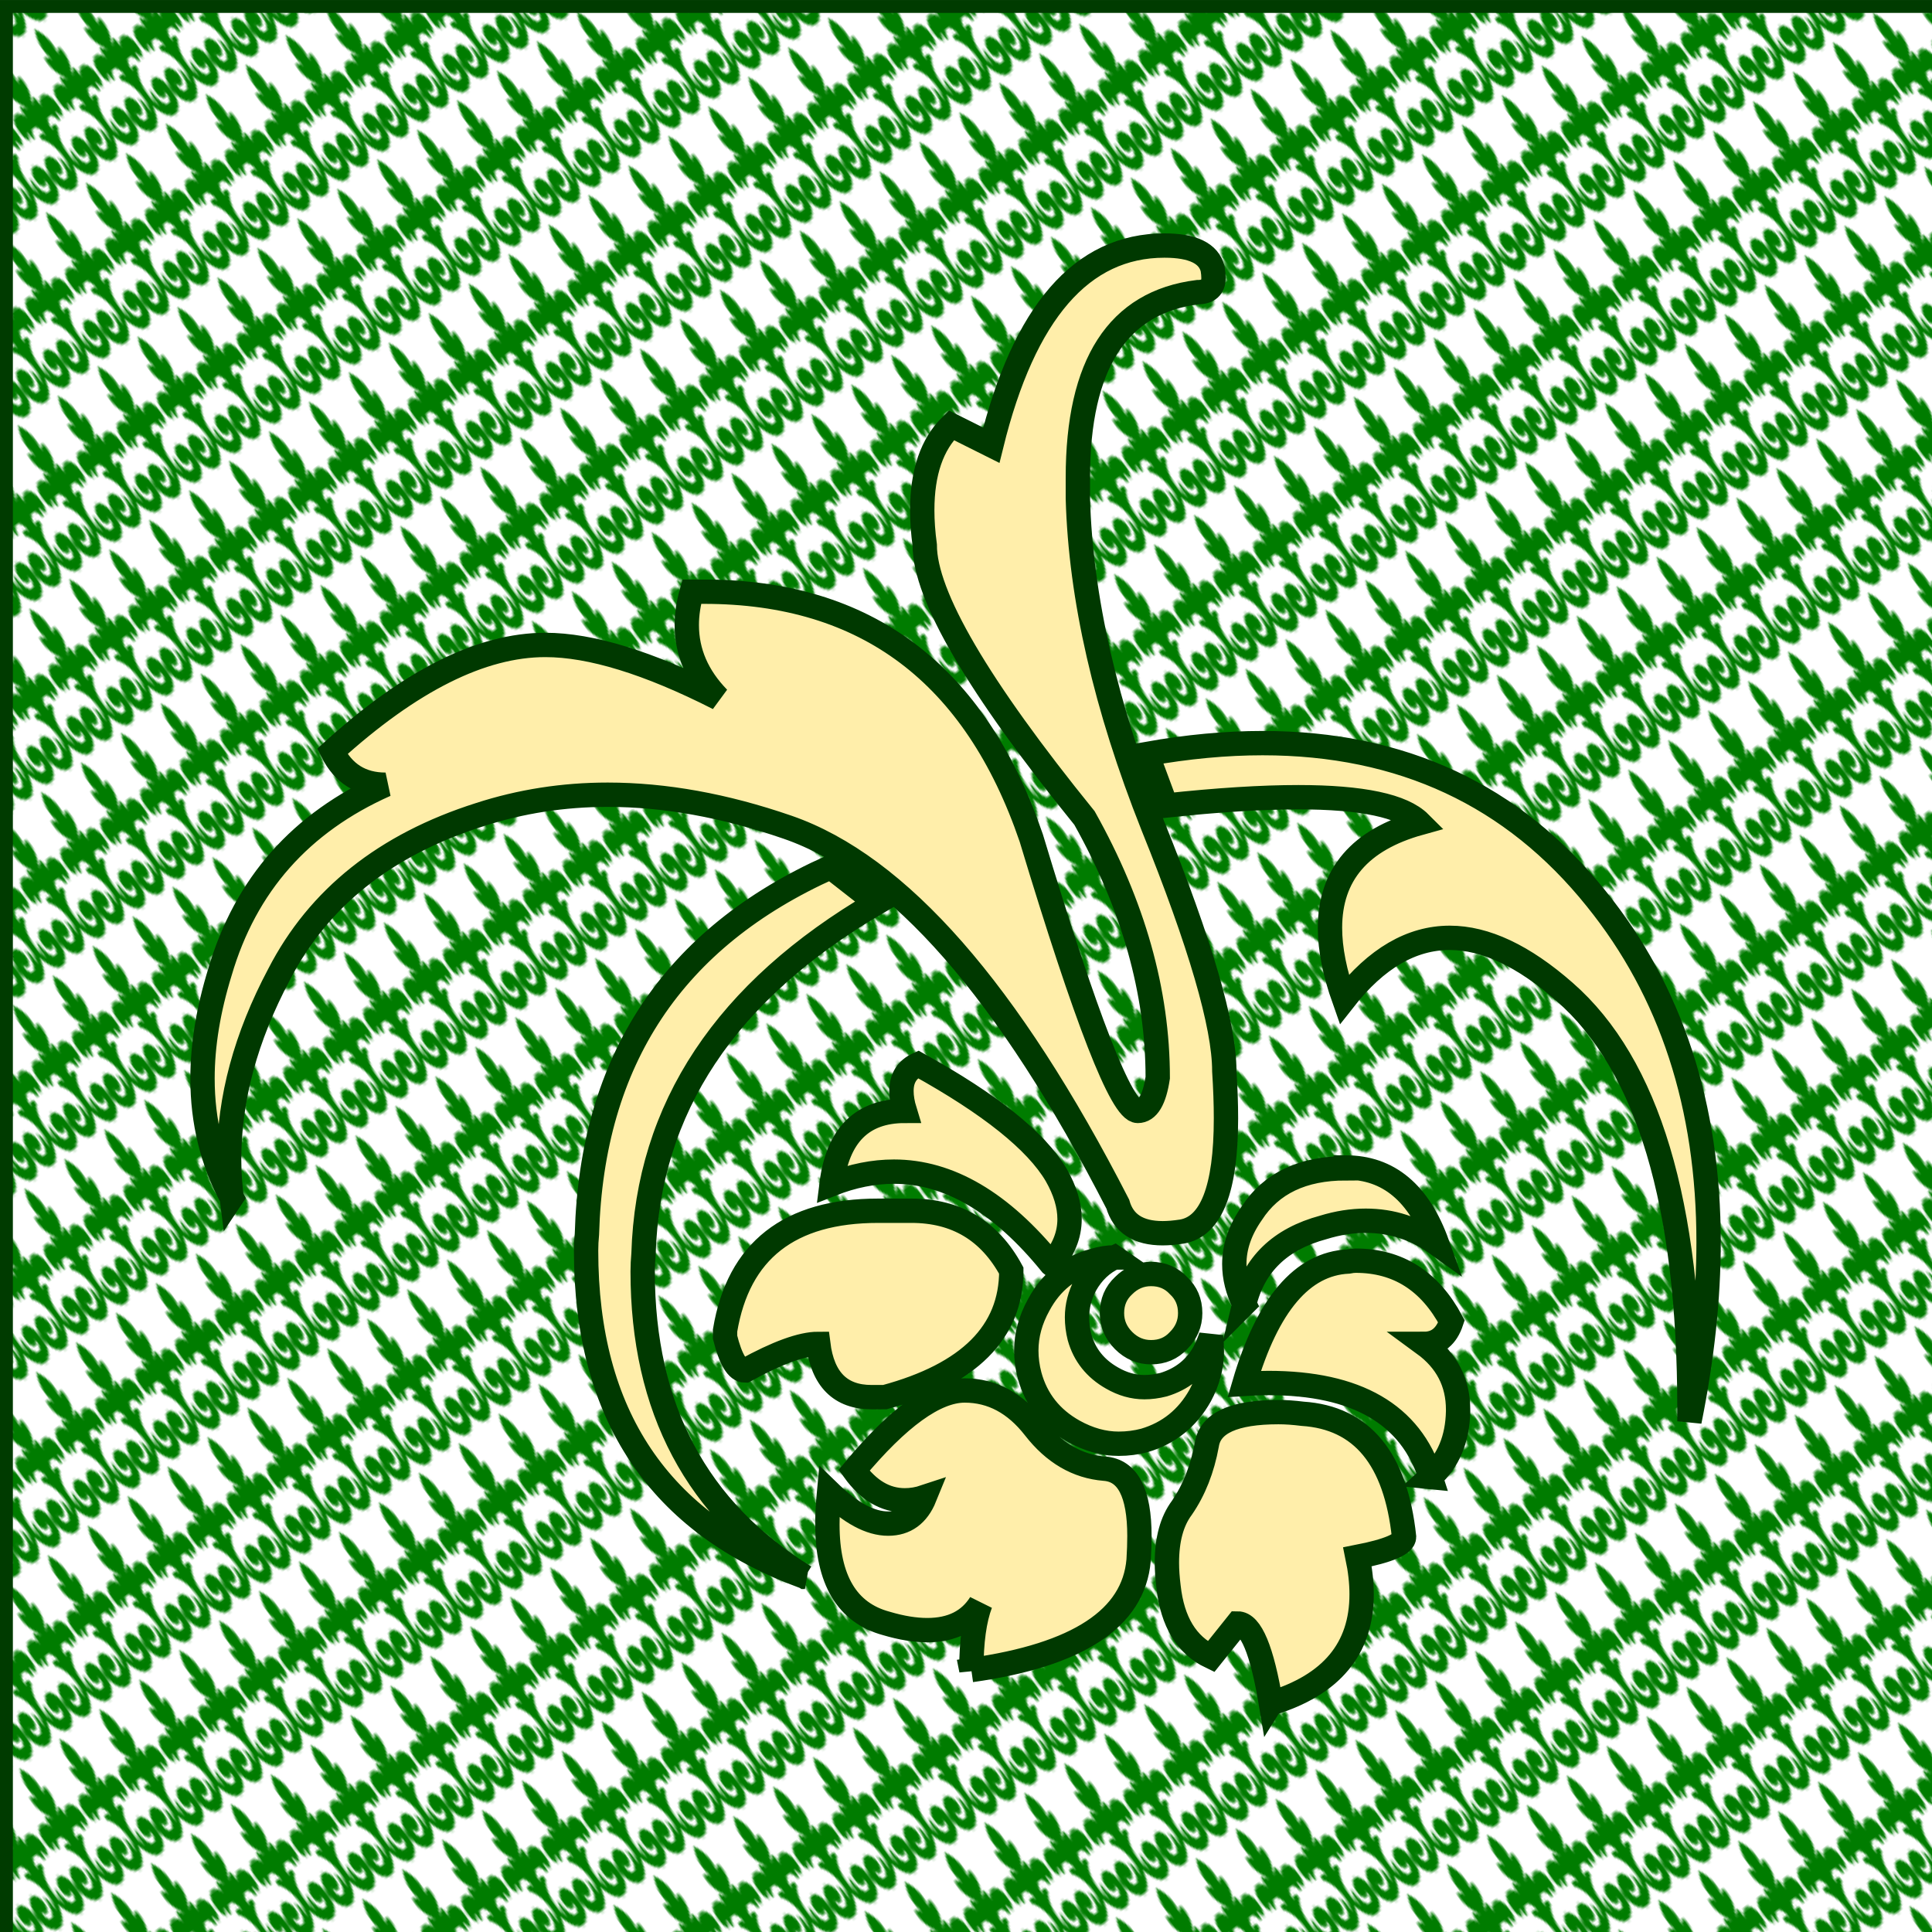
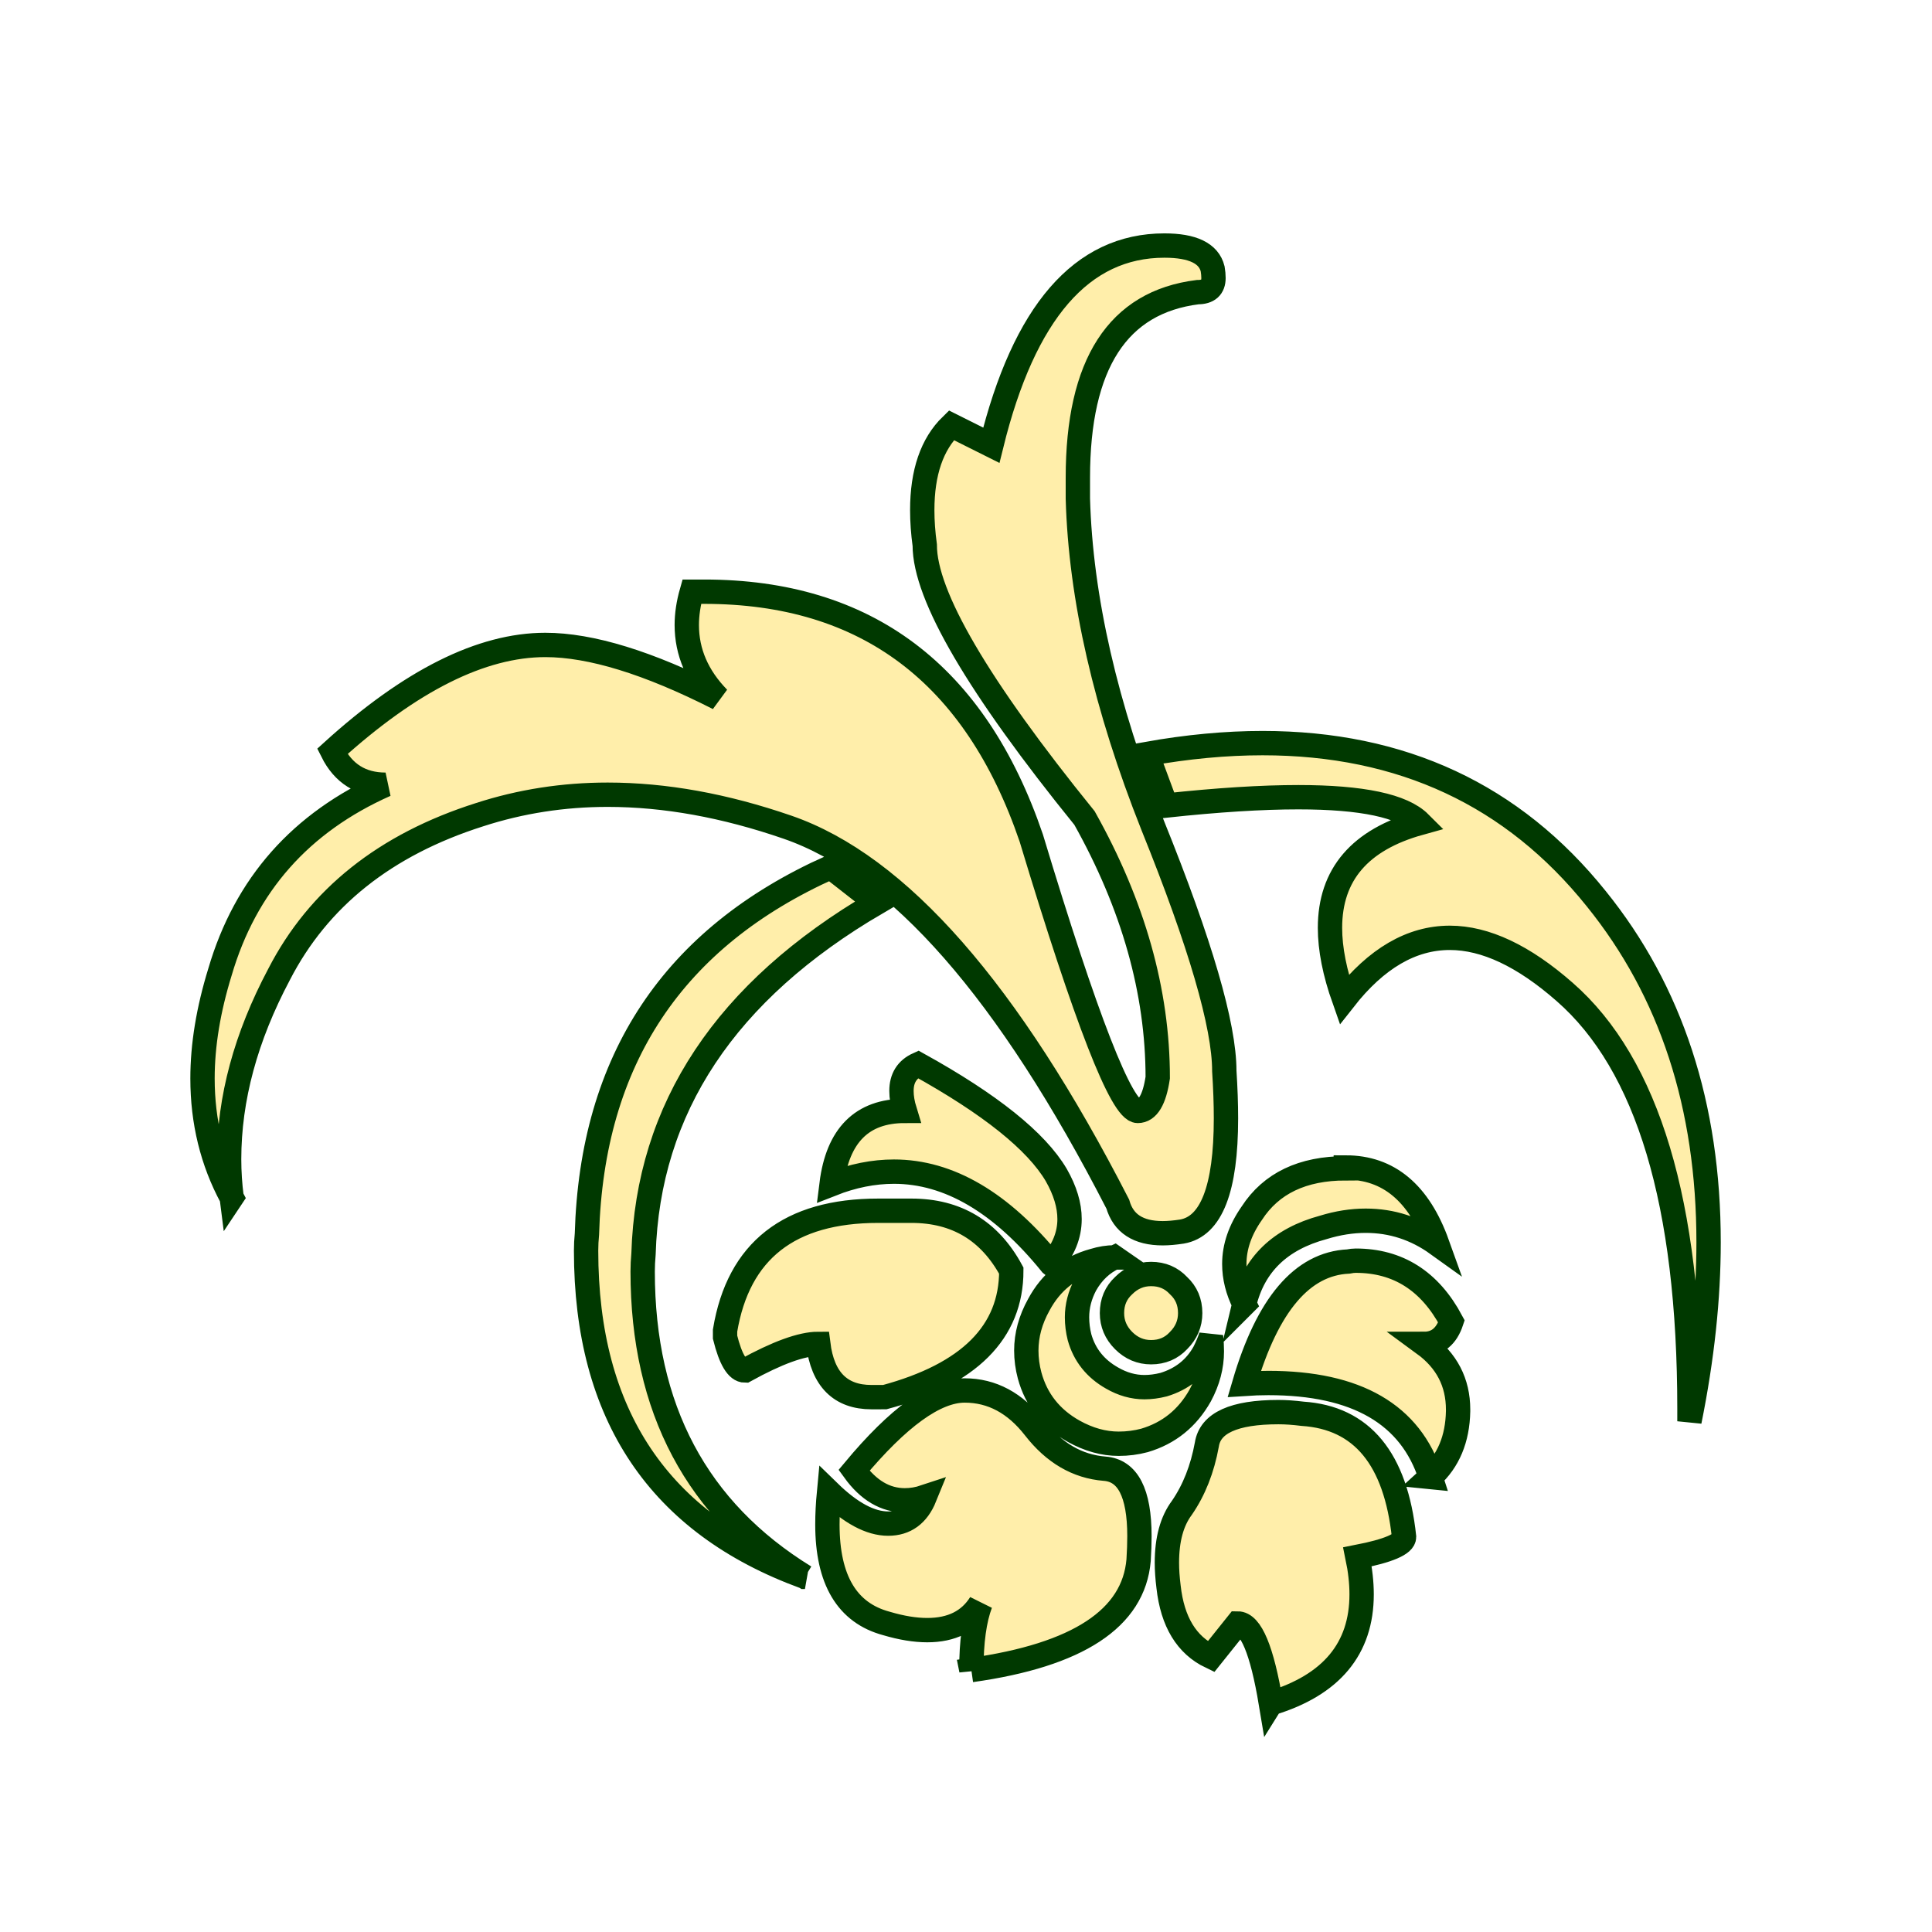
<svg xmlns="http://www.w3.org/2000/svg" xmlns:ns1="http://www.inkscape.org/namespaces/inkscape" xmlns:ns2="http://sodipodi.sourceforge.net/DTD/sodipodi-0.dtd" xmlns:xlink="http://www.w3.org/1999/xlink" width="150" height="150" viewBox="0 0 150 150" version="1.1" id="svg8" ns1:version="1.0.1 (3bc2e813f5, 2020-09-07)" ns2:docname="damask m d.svg">
  <defs id="defs2">
    <pattern ns1:collect="always" xlink:href="#pattern1825" id="pattern1831" patternTransform="matrix(0.1,-0.074,0.145,0.197,455.374,190.28)" />
    <pattern patternUnits="userSpaceOnUse" width="85.078" height="49.125" patternTransform="translate(335.677,98.261)" id="pattern846">
      <g aria-label="b" id="text837" style="font-size:96px;line-height:1.25;font-family:'Damask Dings1';-inkscape-font-specification:'Damask Dings1';fill:#28220b" transform="translate(-335.677,-98.261)">
-         <path d="m 378.193,98.261 q 2.344,1.125 3.562,7.781 0.609,-0.891 2.859,-0.984 0.188,1.406 0.188,2.766 0,4.594 -2.297,8.812 -3.047,5.531 -4.125,12.609 h -0.328 q -0.516,-6.938 -3.891,-12.703 -2.812,-4.734 -2.812,-9.469 0,-1.078 0.141,-2.109 2.578,0.188 3.188,1.078 1.219,-6.656 3.516,-7.781 z m -0.328,49.125 q -2.484,-0.609 -2.484,-3.281 l 0.703,-4.781 q 0,-8.953 -6.516,-14.953 -6.469,-6.047 -15.516,-6.328 -0.938,-0.094 -1.828,-0.094 -4.641,0 -8.109,2.25 -3.984,2.578 -3.984,8.156 v 0.375 q 1.266,4.594 4.828,4.594 h 0.469 q -1.219,-1.312 -1.219,-2.812 0,-0.703 0.281,-1.5 0.844,-2.297 3.75,-2.297 h 0.141 q 3.422,0.844 3.422,3.844 0,0.562 -0.141,1.172 -0.75,4.078 -6.141,4.359 h -0.562 q -4.922,0 -6.938,-4.641 -0.938,-2.062 -0.938,-4.266 0,-2.953 1.641,-6.094 -2.203,-0.328 -3.047,-2.672 v -0.281 q 0,-2.484 3.797,-4.922 3.422,-2.156 10.266,-2.156 1.266,0 2.625,0.094 -1.641,-1.172 -1.641,-3.656 v -0.516 q 0.516,-1.125 3.188,-1.125 1.219,0 2.859,0.234 5.297,0.75 10.266,5.203 5.016,4.406 7.594,15.234 2.578,10.828 3.422,10.828 h 0.328 q 0.844,0 3.422,-10.828 2.578,-10.828 7.547,-15.234 4.969,-4.453 10.312,-5.203 1.641,-0.234 2.859,-0.234 2.672,0 3.188,1.125 v 0.516 q 0,2.484 -1.641,3.656 1.359,-0.094 2.625,-0.094 6.844,0 10.266,2.156 3.797,2.438 3.797,4.922 v 0.281 q -0.844,2.344 -3.047,2.672 1.641,3.141 1.641,6.094 0,2.203 -0.891,4.266 -2.062,4.641 -6.984,4.641 h -0.562 q -5.391,-0.281 -6.141,-4.359 -0.141,-0.609 -0.141,-1.172 0,-3 3.422,-3.844 h 0.141 q 2.906,0 3.797,2.297 0.234,0.797 0.234,1.5 0,1.5 -1.219,2.812 h 0.469 q 3.562,0 4.828,-4.594 v -0.375 q 0,-5.578 -3.984,-8.156 -3.469,-2.25 -8.109,-2.25 -0.891,0 -1.828,0.094 -9.047,0.281 -15.562,6.328 -6.469,6 -6.469,14.953 l 0.703,4.781 q 0,2.672 -2.484,3.281 z" id="path839" style="fill:#28220b" />
+         <path d="m 378.193,98.261 q 2.344,1.125 3.562,7.781 0.609,-0.891 2.859,-0.984 0.188,1.406 0.188,2.766 0,4.594 -2.297,8.812 -3.047,5.531 -4.125,12.609 h -0.328 q -0.516,-6.938 -3.891,-12.703 -2.812,-4.734 -2.812,-9.469 0,-1.078 0.141,-2.109 2.578,0.188 3.188,1.078 1.219,-6.656 3.516,-7.781 z m -0.328,49.125 q -2.484,-0.609 -2.484,-3.281 q 0,-8.953 -6.516,-14.953 -6.469,-6.047 -15.516,-6.328 -0.938,-0.094 -1.828,-0.094 -4.641,0 -8.109,2.25 -3.984,2.578 -3.984,8.156 v 0.375 q 1.266,4.594 4.828,4.594 h 0.469 q -1.219,-1.312 -1.219,-2.812 0,-0.703 0.281,-1.5 0.844,-2.297 3.75,-2.297 h 0.141 q 3.422,0.844 3.422,3.844 0,0.562 -0.141,1.172 -0.75,4.078 -6.141,4.359 h -0.562 q -4.922,0 -6.938,-4.641 -0.938,-2.062 -0.938,-4.266 0,-2.953 1.641,-6.094 -2.203,-0.328 -3.047,-2.672 v -0.281 q 0,-2.484 3.797,-4.922 3.422,-2.156 10.266,-2.156 1.266,0 2.625,0.094 -1.641,-1.172 -1.641,-3.656 v -0.516 q 0.516,-1.125 3.188,-1.125 1.219,0 2.859,0.234 5.297,0.75 10.266,5.203 5.016,4.406 7.594,15.234 2.578,10.828 3.422,10.828 h 0.328 q 0.844,0 3.422,-10.828 2.578,-10.828 7.547,-15.234 4.969,-4.453 10.312,-5.203 1.641,-0.234 2.859,-0.234 2.672,0 3.188,1.125 v 0.516 q 0,2.484 -1.641,3.656 1.359,-0.094 2.625,-0.094 6.844,0 10.266,2.156 3.797,2.438 3.797,4.922 v 0.281 q -0.844,2.344 -3.047,2.672 1.641,3.141 1.641,6.094 0,2.203 -0.891,4.266 -2.062,4.641 -6.984,4.641 h -0.562 q -5.391,-0.281 -6.141,-4.359 -0.141,-0.609 -0.141,-1.172 0,-3 3.422,-3.844 h 0.141 q 2.906,0 3.797,2.297 0.234,0.797 0.234,1.5 0,1.5 -1.219,2.812 h 0.469 q 3.562,0 4.828,-4.594 v -0.375 q 0,-5.578 -3.984,-8.156 -3.469,-2.25 -8.109,-2.25 -0.891,0 -1.828,0.094 -9.047,0.281 -15.562,6.328 -6.469,6 -6.469,14.953 l 0.703,4.781 q 0,2.672 -2.484,3.281 z" id="path839" style="fill:#28220b" />
      </g>
    </pattern>
    <pattern patternUnits="userSpaceOnUse" width="30.844" height="48.234" patternTransform="translate(295.526,93.31)" id="pattern1825">
      <g aria-label="m" id="text1816" style="font-size:96px;line-height:1.25;font-family:'Damask Dings1';-inkscape-font-specification:'Damask Dings1';fill:#007c00;fill-opacity:1" transform="translate(-295.526,-93.31)">
        <path d="m 310.947,93.31 q 3.422,3.141 3.422,6.891 0,1.828 -0.844,3.844 1.312,-1.5 3.375,-1.547 0.234,0.938 0.234,1.875 0,3.984 -4.359,7.547 1.5,-0.375 3.188,-1.688 0.938,0.562 0.938,1.828 0,0.797 -0.375,1.875 1.922,-2.438 4.406,-2.438 0.609,0 1.266,0.094 3.234,0.75 3.469,4.547 v 0.609 q 0,3.281 -2.391,4.172 -0.656,-2.625 -1.5,-2.625 0.047,0.422 0.047,0.75 0,2.25 -1.547,2.25 -0.469,-3 -3.234,-3 h -0.047 q -2.812,0.047 -3.469,3.703 1.359,-0.891 2.297,-0.891 1.172,0 1.828,1.312 -4.875,3.094 -4.875,9 0,2.812 1.5,4.922 -0.375,-1.125 -0.375,-2.156 0,-2.25 1.875,-3.891 -0.094,0.609 -0.094,1.219 0,1.641 0.656,3.234 0.844,2.25 3.094,2.672 3.094,0 3.094,-3.75 -0.844,1.547 -2.391,1.547 -0.328,0 -0.703,-0.094 -2.062,-0.469 -2.062,-3.234 v -0.234 q 0.281,-2.859 3.656,-3.609 4.594,0 5.344,6.281 -0.094,6.234 -6.844,7.219 -5.672,0 -8.578,-6.281 -2.906,6.281 -8.578,6.281 -6.75,-0.984 -6.844,-7.219 0.75,-6.281 5.344,-6.281 3.375,0.75 3.656,3.609 v 0.234 q 0,2.766 -2.062,3.234 -0.375,0.094 -0.703,0.094 -1.547,0 -2.391,-1.547 0.047,3.75 3.094,3.75 2.25,-0.422 3.141,-2.672 0.609,-1.594 0.609,-3.234 0,-0.609 -0.094,-1.219 1.875,1.641 1.875,3.891 0,1.031 -0.375,2.156 1.5,-2.109 1.5,-4.922 0,-5.906 -4.875,-9 0.656,-1.312 1.828,-1.312 0.938,0 2.297,0.891 -0.656,-3.656 -3.469,-3.703 h -0.047 q -2.766,0 -3.234,3 -1.547,0 -1.547,-2.25 0,-0.328 0.047,-0.75 -0.844,0 -1.5,2.625 -2.391,-0.891 -2.391,-4.172 v -0.609 q 0.234,-3.797 3.516,-4.547 0.609,-0.094 1.219,-0.094 2.484,0 4.406,2.438 -0.375,-1.078 -0.375,-1.875 0,-1.266 0.938,-1.828 1.688,1.312 3.188,1.688 -4.359,-3.562 -4.359,-7.547 0,-0.938 0.234,-1.875 2.062,0.047 3.375,1.547 -0.844,-2.016 -0.844,-3.844 0,-3.75 3.422,-6.891 z" id="path1818" style="fill:#007c00;fill-opacity:1" />
      </g>
    </pattern>
  </defs>
  <ns2:namedview id="base" pagecolor="#ffffff" bordercolor="#666666" borderopacity="1.0" ns1:pageopacity="0.0" ns1:pageshadow="2" ns1:zoom="1.32" ns1:cx="42.861682" ns1:cy="143.58578" ns1:document-units="px" ns1:current-layer="layer1" ns1:document-rotation="0" showgrid="false" ns1:pagecheckerboard="true" units="px" ns1:showpageshadow="false" ns1:window-width="1920" ns1:window-height="997" ns1:window-x="-9" ns1:window-y="-9" ns1:window-maximized="1" fit-margin-top="0" fit-margin-left="0" fit-margin-right="0" fit-margin-bottom="0" />
  <g ns1:label="Ebene 1" ns1:groupmode="layer" id="layer1" transform="translate(-188.894,-143.439)">
    <g id="g1861" transform="translate(-22.727,45.455)">
-       <rect style="fill:url(#pattern1831);fill-opacity:1;stroke:#003b00;stroke-opacity:1" id="rect833" width="150.758" height="151.515" x="212.121" y="98.485" />
      <g aria-label="d" id="text1837" style="font-size:132.308px;line-height:1.25;font-family:'Damask Dings1';-inkscape-font-specification:'Damask Dings1';fill:#ffeeaa;stroke:#003900;stroke-width:1.89;stroke-miterlimit:4;stroke-dasharray:none;stroke-opacity:1" transform="translate(329.545,-60.606)">
        <path d="m -19.251,290.838 q -1.034,-6.202 -2.584,-6.202 l -2.067,2.584 q -2.843,-1.357 -3.295,-5.427 -0.129,-1.034 -0.129,-1.873 0,-2.713 1.163,-4.264 1.421,-2.067 1.938,-4.91 0.388,-2.52 5.556,-2.52 0.84,0 1.874,0.129 6.913,0.452 7.882,9.561 0,0.84 -3.618,1.55 0.323,1.55 0.323,2.907 0,6.331 -7.042,8.463 z m -23.257,-2.584 q 0,-3.295 0.711,-5.168 -1.292,2.067 -4.135,2.067 -1.421,0 -3.166,-0.517 -4.587,-1.227 -4.587,-7.688 0,-1.163 0.129,-2.52 2.52,2.455 4.587,2.455 2.003,0 2.843,-2.067 -0.775,0.258 -1.55,0.258 -2.261,0 -3.941,-2.326 5.168,-6.202 8.592,-6.202 3.166,0 5.427,2.907 2.261,2.907 5.427,3.166 2.713,0.194 2.713,5.233 0,0.84 -0.065,1.873 -0.581,6.783 -12.985,8.528 z m -12.921,-7.236 q -16.991,-6.202 -16.991,-25.325 0,-0.646 0.065,-1.292 0.581,-20.285 18.929,-28.49 l 3.553,2.778 q -17.572,10.272 -18.089,27.263 -0.065,0.711 -0.065,1.357 0,15.957 12.598,23.709 z m 48.582,-7.752 q -2.326,-7.3 -12.598,-7.3 -0.904,0 -1.874,0.065 2.713,-9.238 8.075,-9.497 0.323,-0.065 0.581,-0.065 4.91,0 7.429,4.716 -0.581,1.744 -2.132,1.744 2.649,1.938 2.649,5.104 v 0.129 q -0.065,3.23 -2.132,5.104 z M 13.245,267.968 q 0,-23.903 -9.691,-32.366 -4.781,-4.199 -8.915,-4.199 -4.458,0 -8.205,4.781 -1.098,-3.101 -1.098,-5.556 0,-6.202 6.977,-8.14 -2.003,-2.003 -9.432,-2.003 -4.264,0 -10.272,0.646 l -1.486,-4.005 q 4.716,-0.84 8.98,-0.84 16.215,0 25.906,12.081 8.721,10.789 8.721,26.681 0,6.525 -1.486,13.89 z m -63.505,-0.904 q -3.618,0 -4.135,-4.135 -1.938,0 -5.685,2.067 -0.904,0 -1.55,-2.584 v -0.517 q 1.55,-9.303 11.887,-9.303 h 2.584 q 5.233,0 7.752,4.651 0,7.171 -9.82,9.82 z m 28.942,-7.236 q -0.775,-1.55 -0.775,-3.101 0,-2.003 1.357,-3.941 2.261,-3.489 7.3,-3.489 v -0.065 q 4.974,0 7.106,5.944 -2.52,-1.809 -5.556,-1.809 -1.615,0 -3.295,0.517 -5.039,1.357 -6.137,5.944 z m -78.622,-8.269 q -2.261,-4.199 -2.261,-9.238 0,-3.876 1.357,-8.269 2.972,-10.143 12.856,-14.536 -2.843,0 -4.135,-2.584 9.109,-8.269 16.538,-8.269 5.297,0 13.438,4.135 -2.455,-2.52 -2.455,-5.685 0,-1.227 0.388,-2.584 h 0.969 q 18.864,0 25.389,19.123 6.396,21.19 8.269,21.19 1.163,0 1.55,-2.584 0,-10.014 -5.685,-20.156 -12.404,-15.311 -12.404,-21.19 -0.194,-1.421 -0.194,-2.713 0,-4.393 2.261,-6.59 l 3.101,1.55 q 3.812,-15.505 13.438,-15.505 3.295,0 3.747,1.809 0.065,0.388 0.065,0.711 0,1.098 -1.227,1.098 -9.303,1.163 -9.303,14.407 v 1.615 q 0.323,11.564 5.814,25.389 5.556,13.761 5.556,19.058 0.129,2.003 0.129,3.682 0,8.205 -3.424,8.786 -0.84,0.129 -1.486,0.129 -2.843,0 -3.489,-2.261 -12.727,-24.808 -25.648,-29.265 -7.3,-2.52 -13.954,-2.52 -5.168,0 -9.949,1.55 -10.983,3.489 -15.569,12.404 -3.876,7.3 -3.876,14.342 0,1.486 0.194,2.972 z m 63.634,5.168 q -5.814,-7.171 -12.21,-7.171 -2.39,0 -4.845,0.969 0.711,-5.685 5.685,-5.685 -0.258,-0.84 -0.258,-1.55 0,-1.486 1.292,-2.067 8.398,4.651 10.724,8.592 1.034,1.809 1.034,3.424 0,1.873 -1.421,3.489 z m 7.752,6.848 q -1.227,0 -2.132,-0.904 -0.904,-0.904 -0.904,-2.132 0,-1.292 0.904,-2.132 0.904,-0.904 2.132,-0.904 1.292,0 2.132,0.904 0.904,0.84 0.904,2.132 0,1.227 -0.904,2.132 -0.84,0.904 -2.132,0.904 z m -2.843,-7.365 q -1.421,0.646 -2.261,2.132 -0.646,1.227 -0.646,2.52 0,0.775 0.194,1.55 0.581,2.067 2.52,3.166 1.227,0.711 2.52,0.711 0.711,0 1.486,-0.194 2.132,-0.646 3.166,-2.52 0.323,-0.646 0.517,-1.227 0.065,0.581 0.065,1.163 0,1.744 -0.904,3.424 -1.486,2.649 -4.328,3.489 -0.969,0.258 -2.003,0.258 -1.744,0 -3.489,-0.969 -2.649,-1.486 -3.424,-4.328 -0.258,-0.969 -0.258,-1.938 0,-1.809 0.969,-3.553 1.421,-2.649 4.264,-3.424 0.84,-0.258 1.615,-0.258 z" style="fill:#ffeeaa;stroke:#003900;stroke-width:1.89;stroke-miterlimit:4;stroke-dasharray:none;stroke-opacity:1" id="path1855" />
      </g>
    </g>
  </g>
</svg>